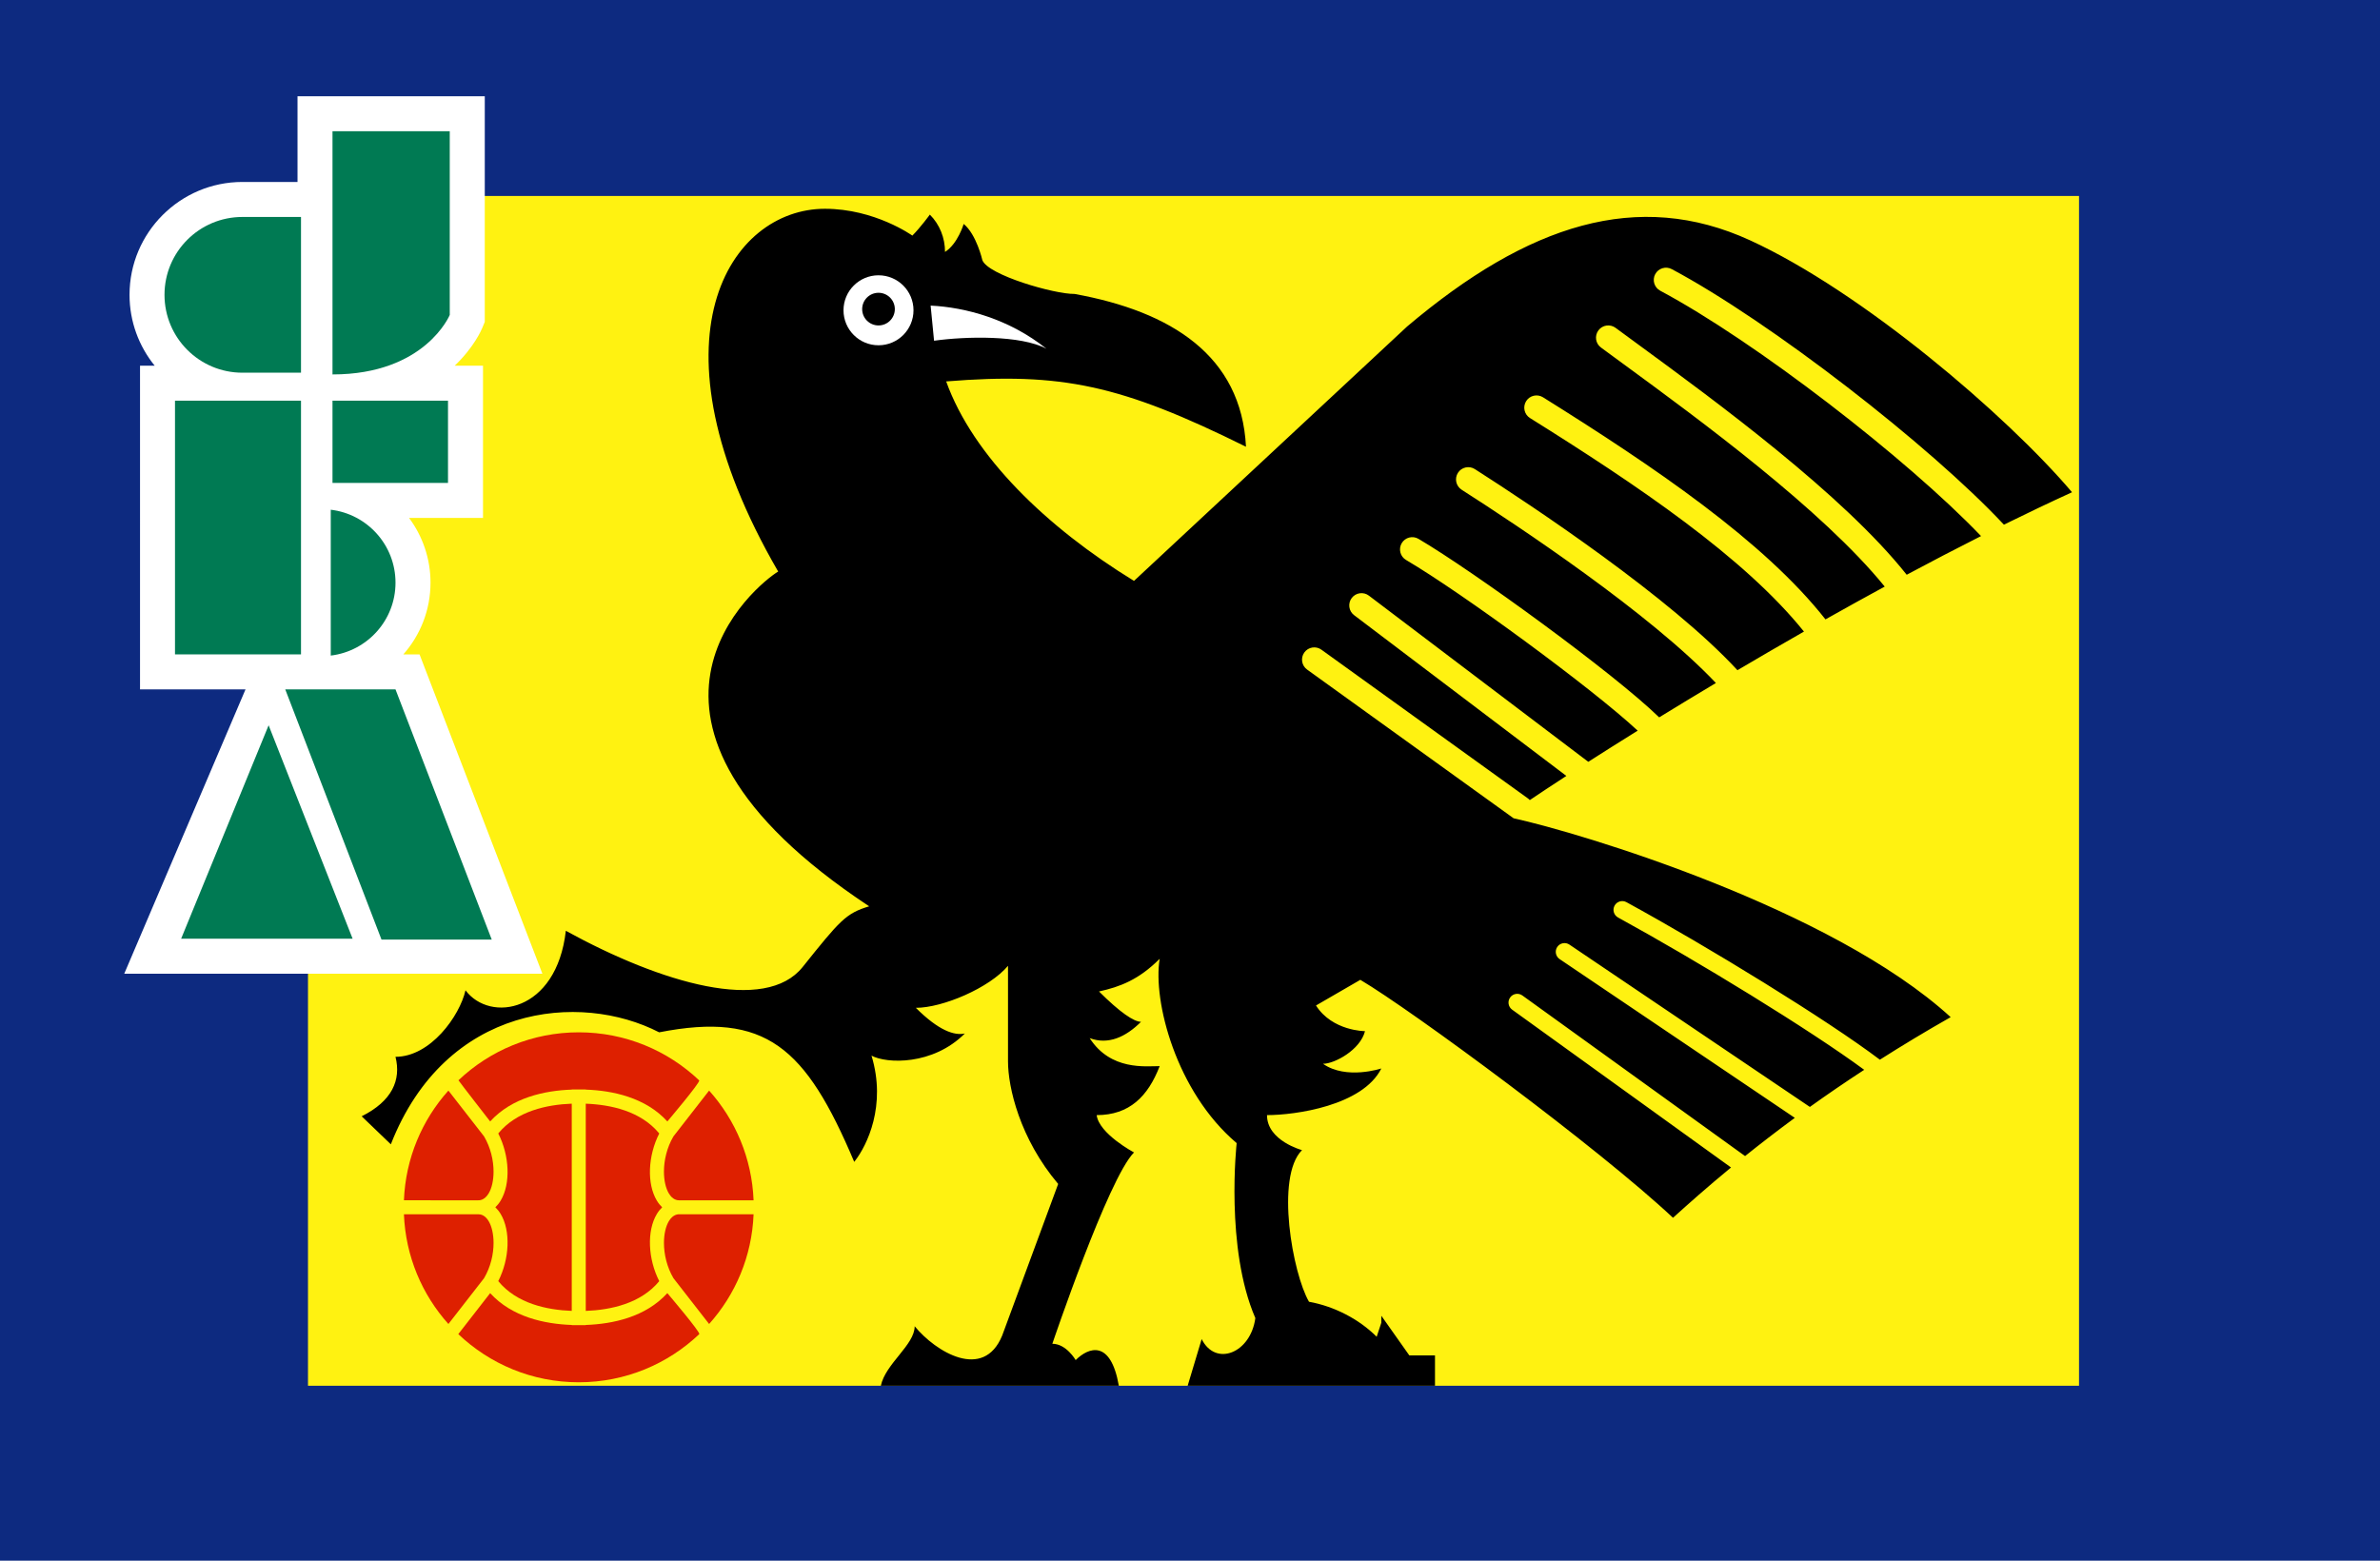
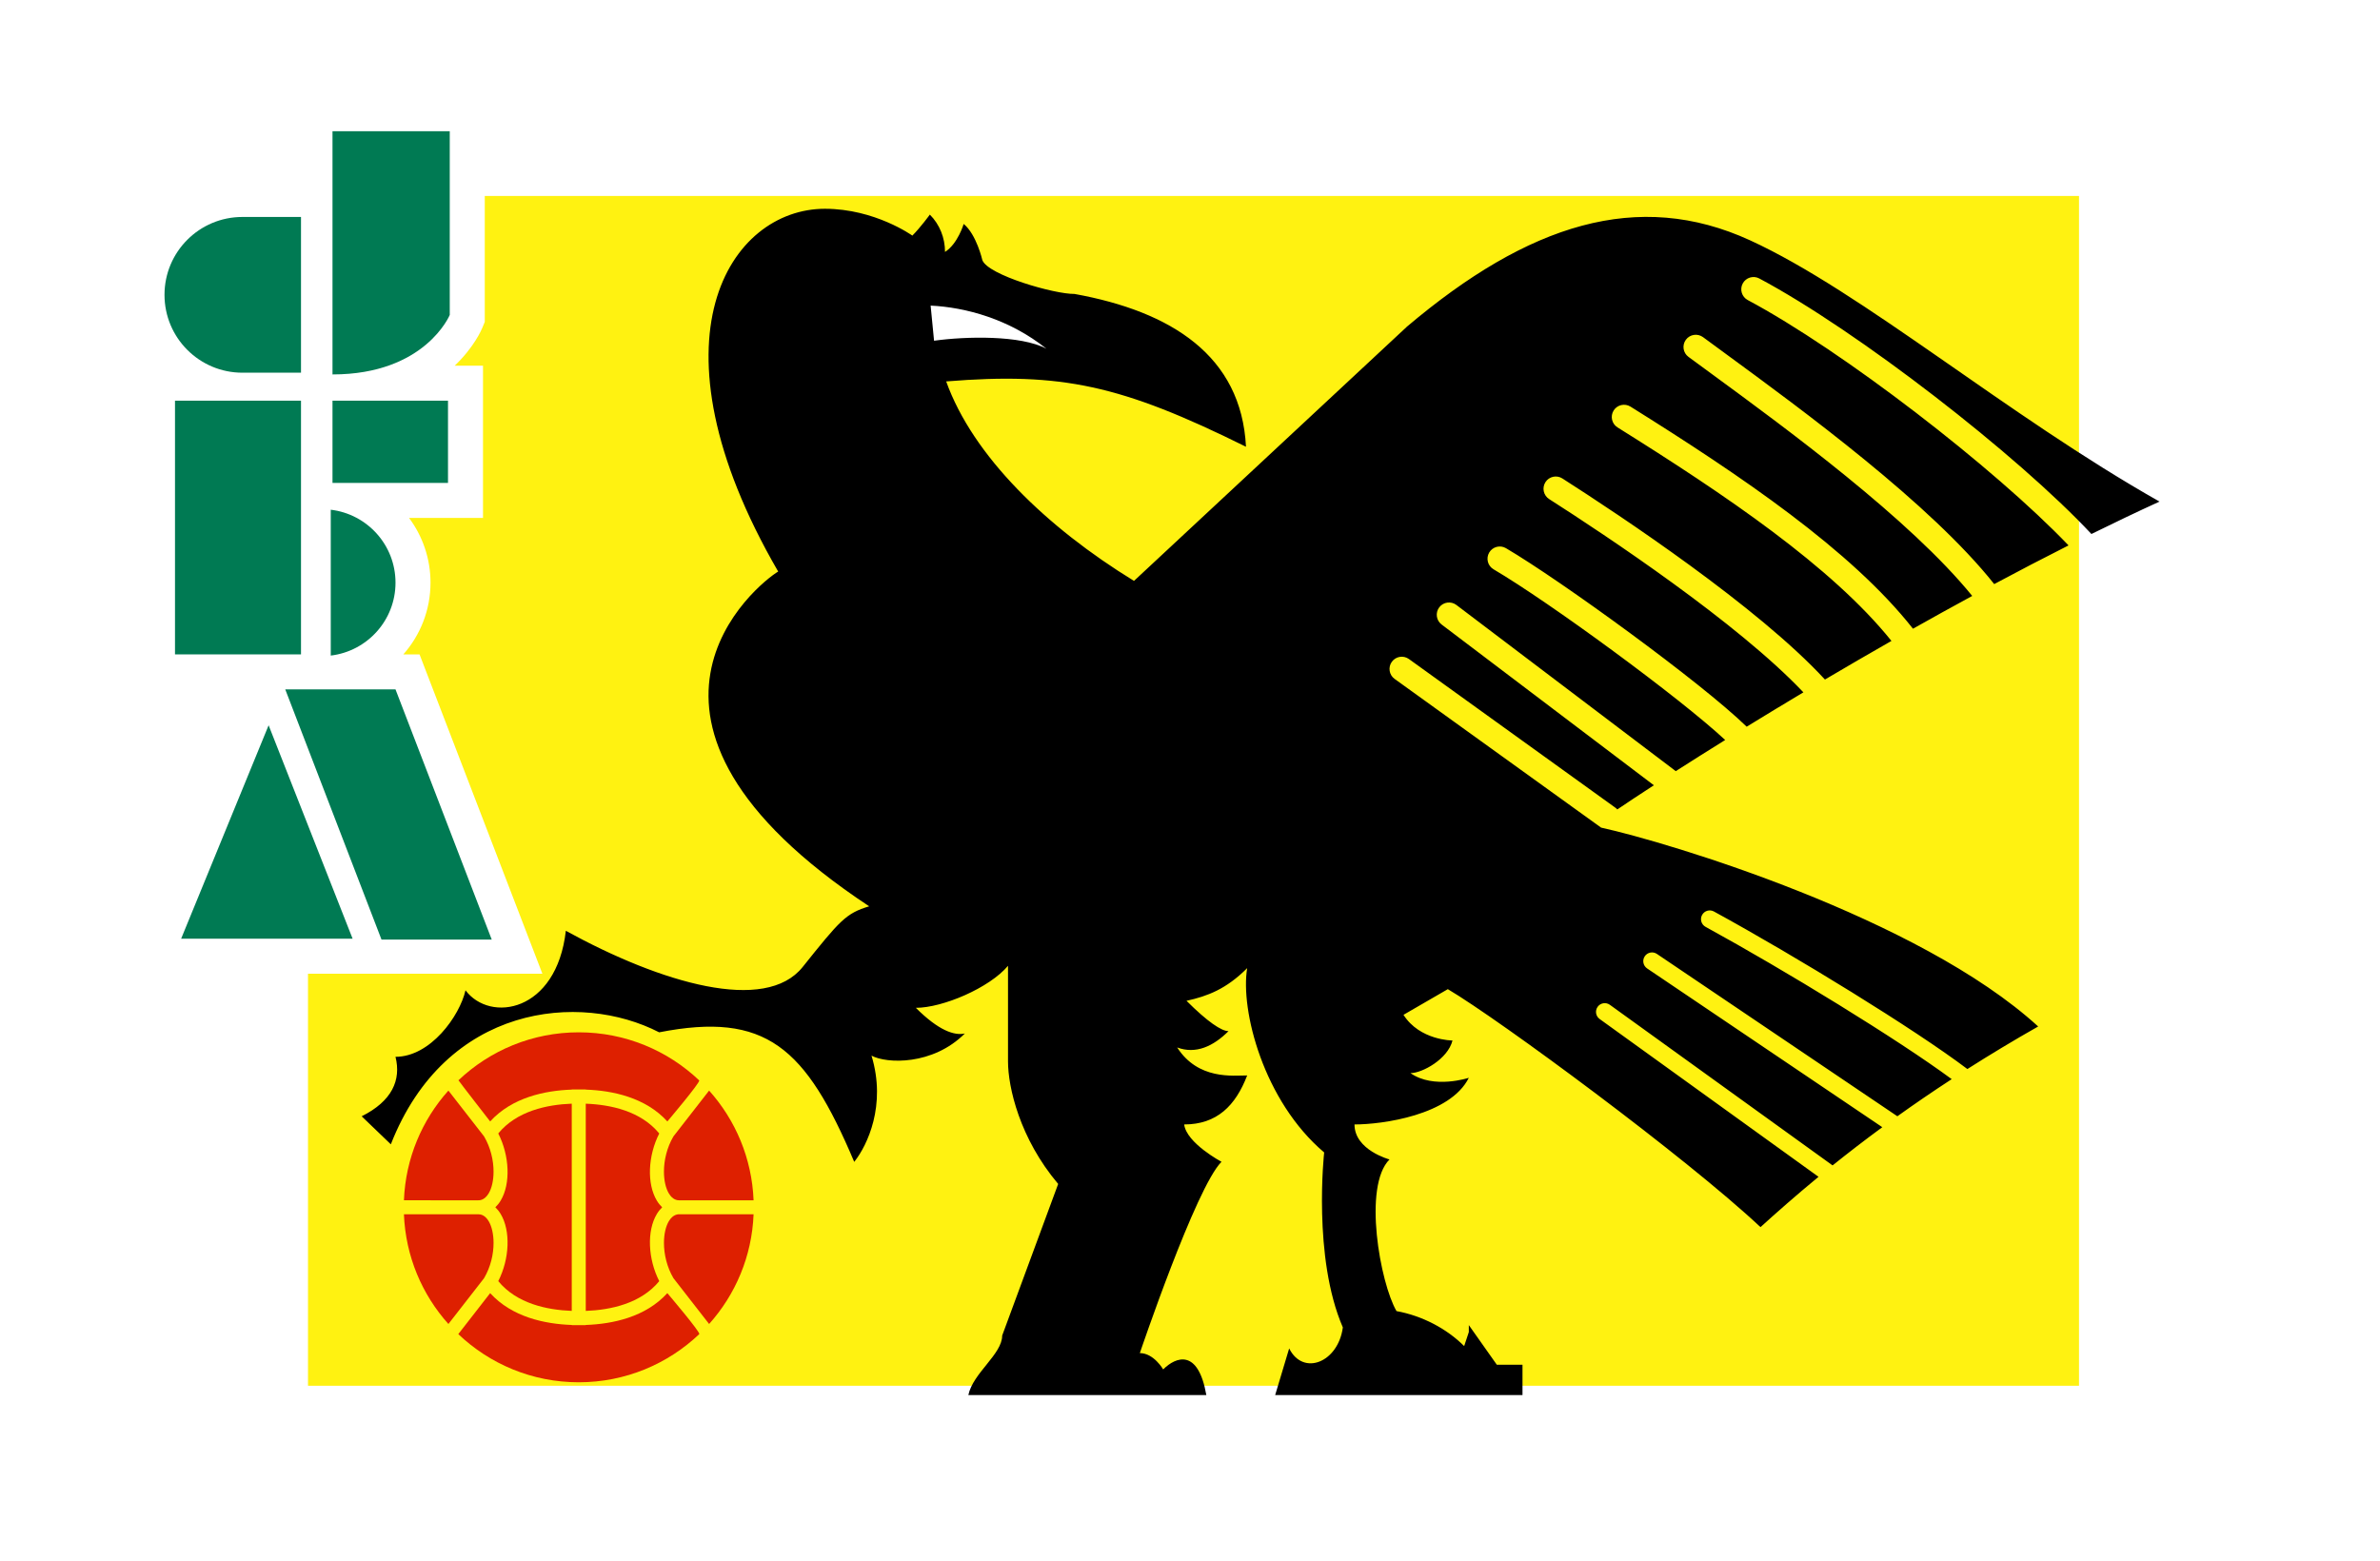
<svg xmlns="http://www.w3.org/2000/svg" version="1.1" id="Capa_1" x="0px" y="0px" width="187.086px" height="122.706px" viewBox="0 0 187.086 122.706" enable-background="new 0 0 187.086 122.706" xml:space="preserve">
  <g>
-     <polygon fill-rule="evenodd" clip-rule="evenodd" fill="#0D2A80" points="187.086,122.706 0,122.706 0,0 187.086,0    187.086,122.706  " />
    <polygon fill-rule="evenodd" clip-rule="evenodd" fill="#FFF211" points="24.211,15.407 163.426,15.407 163.426,108.95    24.211,108.95 24.211,15.407  " />
    <path fill-rule="evenodd" clip-rule="evenodd" fill="#DE2000" d="M39.167,89.114c0.89,1.746,0.988,3.951,0.187,5.283   c-0.122,0.203-0.263,0.375-0.417,0.521c0.154,0.148,0.295,0.32,0.417,0.523c0.801,1.33,0.703,3.537-0.187,5.283   c1.452,1.768,3.827,2.266,5.777,2.34c0-0.988,0-8.146,0-8.146s0-7.156,0-8.146C42.994,86.847,40.619,87.347,39.167,89.114   L39.167,89.114z" />
    <path fill-rule="evenodd" clip-rule="evenodd" fill="#DE2000" d="M35.248,104.095c0.376-0.482,2.744-3.525,2.803-3.602   c0.521-0.885,0.747-1.891,0.747-2.768c0-0.693-0.141-1.309-0.386-1.717c-0.294-0.488-0.634-0.541-0.824-0.541   c-0.026,0-0.052,0.004-0.079,0.002h-5.757C31.882,98.78,33.181,101.788,35.248,104.095L35.248,104.095z" />
    <path fill-rule="evenodd" clip-rule="evenodd" fill="#DE2000" d="M51.822,100.726c-0.89-1.746-0.989-3.953-0.187-5.283   c0.122-0.203,0.263-0.375,0.417-0.523c-0.154-0.146-0.295-0.318-0.417-0.521c-0.802-1.332-0.703-3.537,0.187-5.283   c-1.453-1.768-3.827-2.268-5.777-2.342v8.146v8.146C47.995,102.991,50.37,102.493,51.822,100.726L51.822,100.726z" />
    <path fill-rule="evenodd" clip-rule="evenodd" fill="#DE2000" d="M35.248,85.743c-2.067,2.307-3.366,5.316-3.496,8.625l5.783,0.002   c0.132,0.006,0.535,0.025,0.876-0.541c0.246-0.408,0.386-1.021,0.386-1.717c0-0.877-0.226-1.883-0.747-2.768   C37.992,89.269,35.624,86.228,35.248,85.743L35.248,85.743z" />
    <path fill-rule="evenodd" clip-rule="evenodd" fill="#DE2000" d="M55.741,104.095c2.067-2.307,3.366-5.314,3.496-8.625h-5.783   c-0.133-0.008-0.535-0.025-0.876,0.539c-0.246,0.408-0.386,1.023-0.386,1.717c0,0.877,0.226,1.883,0.747,2.768   C52.998,100.569,55.365,103.612,55.741,104.095L55.741,104.095z" />
    <path fill-rule="evenodd" clip-rule="evenodd" fill="#DE2000" d="M55.741,85.743c-0.375,0.484-2.743,3.525-2.803,3.602   c-0.521,0.885-0.747,1.891-0.747,2.768c0,0.695,0.14,1.309,0.386,1.717c0.294,0.49,0.635,0.541,0.824,0.543   c0.026,0,0.052-0.004,0.079-0.004h5.757C59.106,91.06,57.808,88.05,55.741,85.743L55.741,85.743z" />
    <path fill-rule="evenodd" clip-rule="evenodd" fill="#DE2000" d="M38.53,88.169c1.721-1.889,4.306-2.428,6.414-2.502v-0.012h0.551   h0.55v0.012c2.108,0.074,4.693,0.613,6.414,2.502c0,0,2.632-3.104,2.501-3.229c-2.466-2.34-5.797-3.777-9.466-3.777   c-3.664,0-6.991,1.434-9.457,3.77C36.159,85.122,38.53,88.169,38.53,88.169L38.53,88.169z" />
    <path fill-rule="evenodd" clip-rule="evenodd" fill="#DE2000" d="M52.458,101.669c-1.72,1.889-4.305,2.428-6.413,2.502v0.012h-0.55   h-0.551v-0.012c-2.107-0.074-4.693-0.613-6.414-2.502c0,0-2.435,3.131-2.505,3.221c2.466,2.344,5.798,3.787,9.469,3.787   c3.671,0,7.005-1.441,9.472-3.785C55.095,104.769,52.458,101.669,52.458,101.669L52.458,101.669z" />
    <path fill-rule="evenodd" clip-rule="evenodd" fill="#FFFFFF" d="M9.767,76.554h32.868l-9.656-25.105h-1.273   c1.333-1.51,2.135-3.491,2.135-5.64c0-1.897-0.625-3.663-1.688-5.09h5.815V28.751h-2.225c1.515-1.444,2.106-2.821,2.156-2.942   l0.208-0.503V7.566h-14.72v6.74h-4.333c-4.893,0-8.872,3.981-8.872,8.873c0,2.109,0.742,4.047,1.976,5.572h-1.151V54.2h8.293   L9.767,76.554L9.767,76.554z" />
    <path fill-rule="evenodd" clip-rule="evenodd" fill="#007A53" d="M21.116,57.021c-6.878,16.783-6.878,16.783-6.878,16.783   c13.481,0,13.481,0,13.481,0L21.116,57.021L21.116,57.021z" />
    <path fill-rule="evenodd" clip-rule="evenodd" fill="#007A53" d="M26.137,10.317c0,19.122,0,19.122,0,19.122   c7.291,0,9.217-4.678,9.217-4.678c0-14.031,0-14.444,0-14.444H26.137L26.137,10.317z" />
    <path fill-rule="evenodd" clip-rule="evenodd" fill="#007A53" d="M23.661,17.058h-4.609c-3.38,0-6.121,2.741-6.121,6.122   c0,3.381,2.741,6.122,6.121,6.122h4.609V17.058L23.661,17.058z" />
    <polygon fill-rule="evenodd" clip-rule="evenodd" fill="#007A53" points="23.661,51.449 13.756,51.449 13.756,31.502    23.661,31.502 23.661,51.449  " />
    <polygon fill-rule="evenodd" clip-rule="evenodd" fill="#007A53" points="35.216,37.968 26.137,37.968 26.137,31.502    35.216,31.502 35.216,37.968  " />
    <path fill-rule="evenodd" clip-rule="evenodd" fill="#007A53" d="M26,40.076v11.466c2.866-0.341,5.09-2.775,5.09-5.733   C31.089,42.851,28.866,40.416,26,40.076L26,40.076z" />
    <polygon fill-rule="evenodd" clip-rule="evenodd" fill="#007A53" points="38.655,73.872 29.989,73.872 22.423,54.2 31.089,54.2    38.655,73.872  " />
-     <path fill-rule="evenodd" clip-rule="evenodd" d="M137.564,18.892c-8.805-4.035-17.425-1.284-26.963,6.786c0,0,0,0-21.46,19.993   c-6.878-4.219-12.656-9.813-14.765-15.683c9.079-0.733,13.756,0.275,23.568,5.136c-0.366-7.153-5.869-10.638-13.48-12.014   c-1.579,0.023-6.814-1.486-7.245-2.66c0,0-0.458-2.017-1.467-2.843c0,0-0.458,1.56-1.467,2.201c0-1.101-0.413-2.155-1.192-2.935   c0,0-0.734,1.009-1.376,1.651c0,0-2.935-2.109-6.878-2.109c-7.428,0-14.306,10.18-3.668,28.521   c-1.559,0.917-15.04,11.647,7.153,26.32c-1.834,0.551-2.292,1.102-5.228,4.77c-2.935,3.67-11.097,1.285-18.617-2.844   c-0.733,6.42-5.961,7.246-7.887,4.678c-0.459,2.018-2.751,5.229-5.503,5.229c0.459,1.834-0.275,3.484-2.659,4.676l2.292,2.203   c4.311-11.006,14.857-12.016,21.093-8.805c8.382-1.641,11.515,1.158,15.333,10.186c0.025-0.033,0.046-0.061,0.075-0.098   c0.917-1.193,2.477-4.311,1.284-8.254c1.192,0.641,4.815,0.779,7.337-1.742c-0.826,0.184-2.064-0.23-3.852-2.018   c2.109,0,5.777-1.559,7.245-3.303c0,0,0,0,0,7.521c0,2.018,0.917,6.053,3.943,9.629c0,0,0,0-4.402,11.922   c-1.468,3.576-5.228,1.283-6.878-0.734c0,1.469-2.292,2.936-2.66,4.678c0,0,0,0,18.709,0c-0.642-3.668-2.384-3.025-3.393-2.018   c0,0-0.734-1.283-1.834-1.283c0,0,4.401-13.023,6.419-15.041c0,0-2.751-1.467-2.935-2.936c2.568,0,4.036-1.467,4.953-3.852   c-1.101,0-3.852,0.367-5.503-2.201c1.467,0.551,2.843-0.092,4.036-1.283c-0.551,0-1.651-0.734-3.302-2.385   c1.651-0.365,3.118-0.916,4.769-2.568c-0.551,3.303,1.284,10.455,6.052,14.49c0,0-0.917,8.254,1.468,13.756   c-0.367,2.752-3.118,3.854-4.219,1.652c0,0,0,0-1.101,3.668c0,0,0,0,19.442,0c0,0,0,0,0-2.385c0,0,0,0-2.018,0c0,0,0,0-2.201-3.117   v0.549l-0.366,1.102c-1.376-1.375-3.302-2.385-5.319-2.752c-1.283-2.201-2.66-9.813-0.55-11.922c0,0-2.752-0.734-2.752-2.752   c2.201,0,7.521-0.732,8.987-3.668c0,0-2.751,0.918-4.586-0.367c0.918,0,2.936-1.1,3.302-2.566c0,0-2.567,0-3.852-2.018l3.485-2.018   c4.035,2.383,18.709,13.205,24.578,18.709c1.205-1.092,2.716-2.434,4.561-3.955l-17.206-12.408   c-0.309-0.223-0.378-0.652-0.155-0.961c0.222-0.307,0.651-0.377,0.96-0.154l17.506,12.625c1.18-0.947,2.482-1.955,3.909-3.004   l-18.488-12.482c-0.314-0.213-0.397-0.641-0.185-0.955c0.212-0.314,0.64-0.398,0.954-0.186l18.903,12.764   c1.319-0.945,2.746-1.924,4.271-2.918c-4.237-3.129-13.125-8.568-19.349-11.975c-0.334-0.182-0.456-0.6-0.273-0.934   c0.183-0.332,0.6-0.455,0.934-0.271c6.461,3.533,15.79,9.26,19.92,12.385c1.729-1.1,3.578-2.219,5.565-3.346   c-9.37-8.563-29.117-14.49-34.357-15.635l-16.232-11.692c-0.432-0.311-0.529-0.913-0.219-1.344   c0.311-0.432,0.913-0.529,1.345-0.218l16.232,11.692c0.055,0.041,0.104,0.084,0.147,0.133c0.76-0.516,1.728-1.156,2.874-1.901   l-16.685-12.639c-0.424-0.321-0.507-0.925-0.186-1.349c0.32-0.424,0.925-0.507,1.349-0.186l17.244,13.064   c1.172-0.75,2.471-1.57,3.884-2.449c-3.594-3.344-13.804-10.829-18.208-13.42c-0.459-0.269-0.611-0.86-0.342-1.318   c0.27-0.458,0.86-0.612,1.318-0.342c4.325,2.545,15.341,10.548,18.922,14.035c1.403-0.862,2.895-1.767,4.458-2.701   c-5.18-5.479-15.534-12.349-19.984-15.194c-0.448-0.287-0.579-0.882-0.293-1.331c0.286-0.448,0.881-0.579,1.33-0.292   c4.592,2.936,15.38,10.099,20.641,15.81c1.68-0.992,3.429-2.009,5.228-3.036c-4.688-5.837-13.087-11.508-21.532-16.787   c-0.451-0.281-0.588-0.875-0.307-1.327s0.876-0.588,1.327-0.306c8.703,5.439,17.367,11.307,22.204,17.461   c1.526-0.86,3.082-1.722,4.657-2.578c-4.893-6.032-14.623-13.167-20.499-17.47l-1.805-1.325c-0.429-0.315-0.519-0.916-0.205-1.345   c0.315-0.429,0.92-0.52,1.35-0.205l1.799,1.321c6.039,4.424,16.104,11.8,21.088,18.093c1.935-1.035,3.89-2.055,5.844-3.041   c-5.848-6.112-17.788-15.326-25.216-19.289c-0.47-0.25-0.647-0.833-0.397-1.302c0.251-0.469,0.833-0.647,1.303-0.396   c7.729,4.122,20.263,13.839,26.108,20.09c1.797-0.887,3.587-1.741,5.354-2.549C157.74,32.648,146.368,22.927,137.564,18.892   L137.564,18.892z" />
+     <path fill-rule="evenodd" clip-rule="evenodd" d="M137.564,18.892c-8.805-4.035-17.425-1.284-26.963,6.786c0,0,0,0-21.46,19.993   c-6.878-4.219-12.656-9.813-14.765-15.683c9.079-0.733,13.756,0.275,23.568,5.136c-0.366-7.153-5.869-10.638-13.48-12.014   c-1.579,0.023-6.814-1.486-7.245-2.66c0,0-0.458-2.017-1.467-2.843c0,0-0.458,1.56-1.467,2.201c0-1.101-0.413-2.155-1.192-2.935   c0,0-0.734,1.009-1.376,1.651c0,0-2.935-2.109-6.878-2.109c-7.428,0-14.306,10.18-3.668,28.521   c-1.559,0.917-15.04,11.647,7.153,26.32c-1.834,0.551-2.292,1.102-5.228,4.77c-2.935,3.67-11.097,1.285-18.617-2.844   c-0.733,6.42-5.961,7.246-7.887,4.678c-0.459,2.018-2.751,5.229-5.503,5.229c0.459,1.834-0.275,3.484-2.659,4.676l2.292,2.203   c4.311-11.006,14.857-12.016,21.093-8.805c8.382-1.641,11.515,1.158,15.333,10.186c0.025-0.033,0.046-0.061,0.075-0.098   c0.917-1.193,2.477-4.311,1.284-8.254c1.192,0.641,4.815,0.779,7.337-1.742c-0.826,0.184-2.064-0.23-3.852-2.018   c2.109,0,5.777-1.559,7.245-3.303c0,0,0,0,0,7.521c0,2.018,0.917,6.053,3.943,9.629c0,0,0,0-4.402,11.922   c0,1.469-2.292,2.936-2.66,4.678c0,0,0,0,18.709,0c-0.642-3.668-2.384-3.025-3.393-2.018   c0,0-0.734-1.283-1.834-1.283c0,0,4.401-13.023,6.419-15.041c0,0-2.751-1.467-2.935-2.936c2.568,0,4.036-1.467,4.953-3.852   c-1.101,0-3.852,0.367-5.503-2.201c1.467,0.551,2.843-0.092,4.036-1.283c-0.551,0-1.651-0.734-3.302-2.385   c1.651-0.365,3.118-0.916,4.769-2.568c-0.551,3.303,1.284,10.455,6.052,14.49c0,0-0.917,8.254,1.468,13.756   c-0.367,2.752-3.118,3.854-4.219,1.652c0,0,0,0-1.101,3.668c0,0,0,0,19.442,0c0,0,0,0,0-2.385c0,0,0,0-2.018,0c0,0,0,0-2.201-3.117   v0.549l-0.366,1.102c-1.376-1.375-3.302-2.385-5.319-2.752c-1.283-2.201-2.66-9.813-0.55-11.922c0,0-2.752-0.734-2.752-2.752   c2.201,0,7.521-0.732,8.987-3.668c0,0-2.751,0.918-4.586-0.367c0.918,0,2.936-1.1,3.302-2.566c0,0-2.567,0-3.852-2.018l3.485-2.018   c4.035,2.383,18.709,13.205,24.578,18.709c1.205-1.092,2.716-2.434,4.561-3.955l-17.206-12.408   c-0.309-0.223-0.378-0.652-0.155-0.961c0.222-0.307,0.651-0.377,0.96-0.154l17.506,12.625c1.18-0.947,2.482-1.955,3.909-3.004   l-18.488-12.482c-0.314-0.213-0.397-0.641-0.185-0.955c0.212-0.314,0.64-0.398,0.954-0.186l18.903,12.764   c1.319-0.945,2.746-1.924,4.271-2.918c-4.237-3.129-13.125-8.568-19.349-11.975c-0.334-0.182-0.456-0.6-0.273-0.934   c0.183-0.332,0.6-0.455,0.934-0.271c6.461,3.533,15.79,9.26,19.92,12.385c1.729-1.1,3.578-2.219,5.565-3.346   c-9.37-8.563-29.117-14.49-34.357-15.635l-16.232-11.692c-0.432-0.311-0.529-0.913-0.219-1.344   c0.311-0.432,0.913-0.529,1.345-0.218l16.232,11.692c0.055,0.041,0.104,0.084,0.147,0.133c0.76-0.516,1.728-1.156,2.874-1.901   l-16.685-12.639c-0.424-0.321-0.507-0.925-0.186-1.349c0.32-0.424,0.925-0.507,1.349-0.186l17.244,13.064   c1.172-0.75,2.471-1.57,3.884-2.449c-3.594-3.344-13.804-10.829-18.208-13.42c-0.459-0.269-0.611-0.86-0.342-1.318   c0.27-0.458,0.86-0.612,1.318-0.342c4.325,2.545,15.341,10.548,18.922,14.035c1.403-0.862,2.895-1.767,4.458-2.701   c-5.18-5.479-15.534-12.349-19.984-15.194c-0.448-0.287-0.579-0.882-0.293-1.331c0.286-0.448,0.881-0.579,1.33-0.292   c4.592,2.936,15.38,10.099,20.641,15.81c1.68-0.992,3.429-2.009,5.228-3.036c-4.688-5.837-13.087-11.508-21.532-16.787   c-0.451-0.281-0.588-0.875-0.307-1.327s0.876-0.588,1.327-0.306c8.703,5.439,17.367,11.307,22.204,17.461   c1.526-0.86,3.082-1.722,4.657-2.578c-4.893-6.032-14.623-13.167-20.499-17.47l-1.805-1.325c-0.429-0.315-0.519-0.916-0.205-1.345   c0.315-0.429,0.92-0.52,1.35-0.205l1.799,1.321c6.039,4.424,16.104,11.8,21.088,18.093c1.935-1.035,3.89-2.055,5.844-3.041   c-5.848-6.112-17.788-15.326-25.216-19.289c-0.47-0.25-0.647-0.833-0.397-1.302c0.251-0.469,0.833-0.647,1.303-0.396   c7.729,4.122,20.263,13.839,26.108,20.09c1.797-0.887,3.587-1.741,5.354-2.549C157.74,32.648,146.368,22.927,137.564,18.892   L137.564,18.892z" />
    <path fill-rule="evenodd" clip-rule="evenodd" fill="#FFFFFF" d="M73.155,24.027c2.747,0.133,6.171,1.05,9.108,3.394   c-2.02-1.085-6.35-0.979-8.839-0.633C73.388,26.411,73.312,25.635,73.155,24.027L73.155,24.027L73.155,24.027z" />
-     <path fill-rule="evenodd" clip-rule="evenodd" fill="#FFFFFF" d="M69.057,21.644c-1.519,0-2.751,1.232-2.751,2.751   c0,1.519,1.232,2.751,2.751,2.751c1.52,0,2.751-1.232,2.751-2.751C71.809,22.875,70.577,21.644,69.057,21.644L69.057,21.644z" />
    <path fill-rule="evenodd" clip-rule="evenodd" d="M69.057,25.587c-0.709,0-1.284-0.575-1.284-1.284s0.575-1.284,1.284-1.284   s1.284,0.575,1.284,1.284S69.766,25.587,69.057,25.587L69.057,25.587z" />
  </g>
</svg>